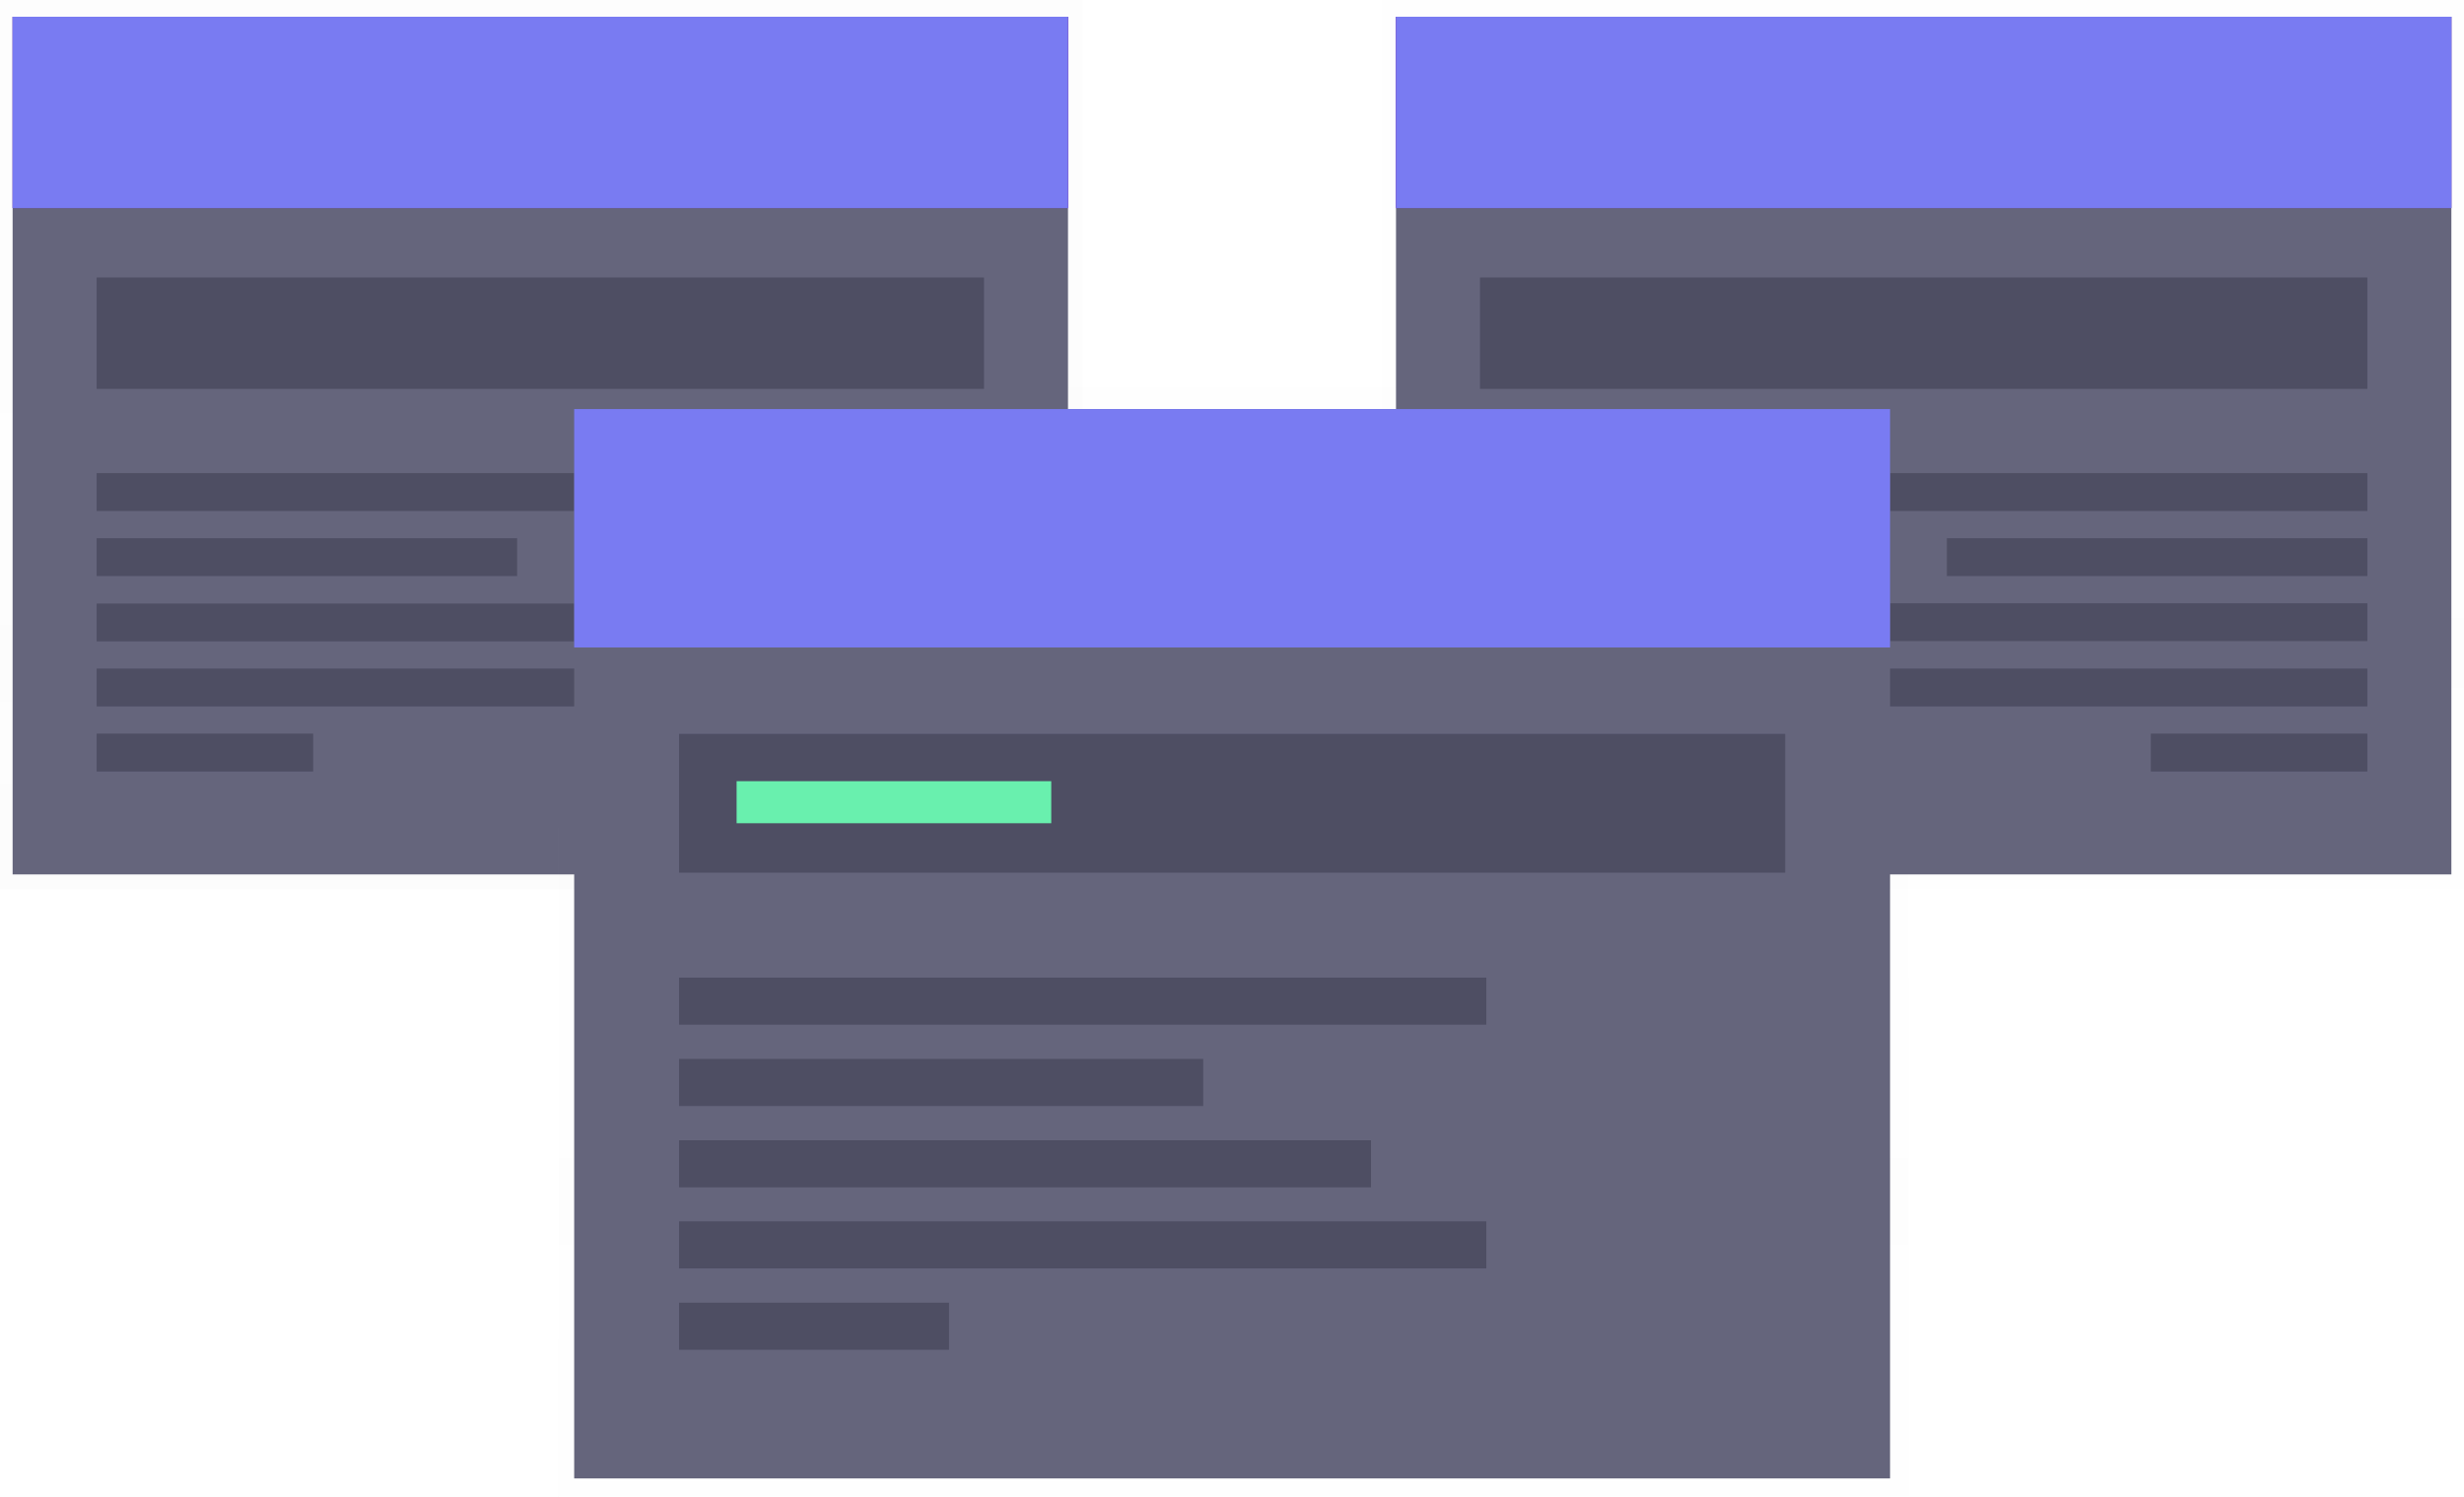
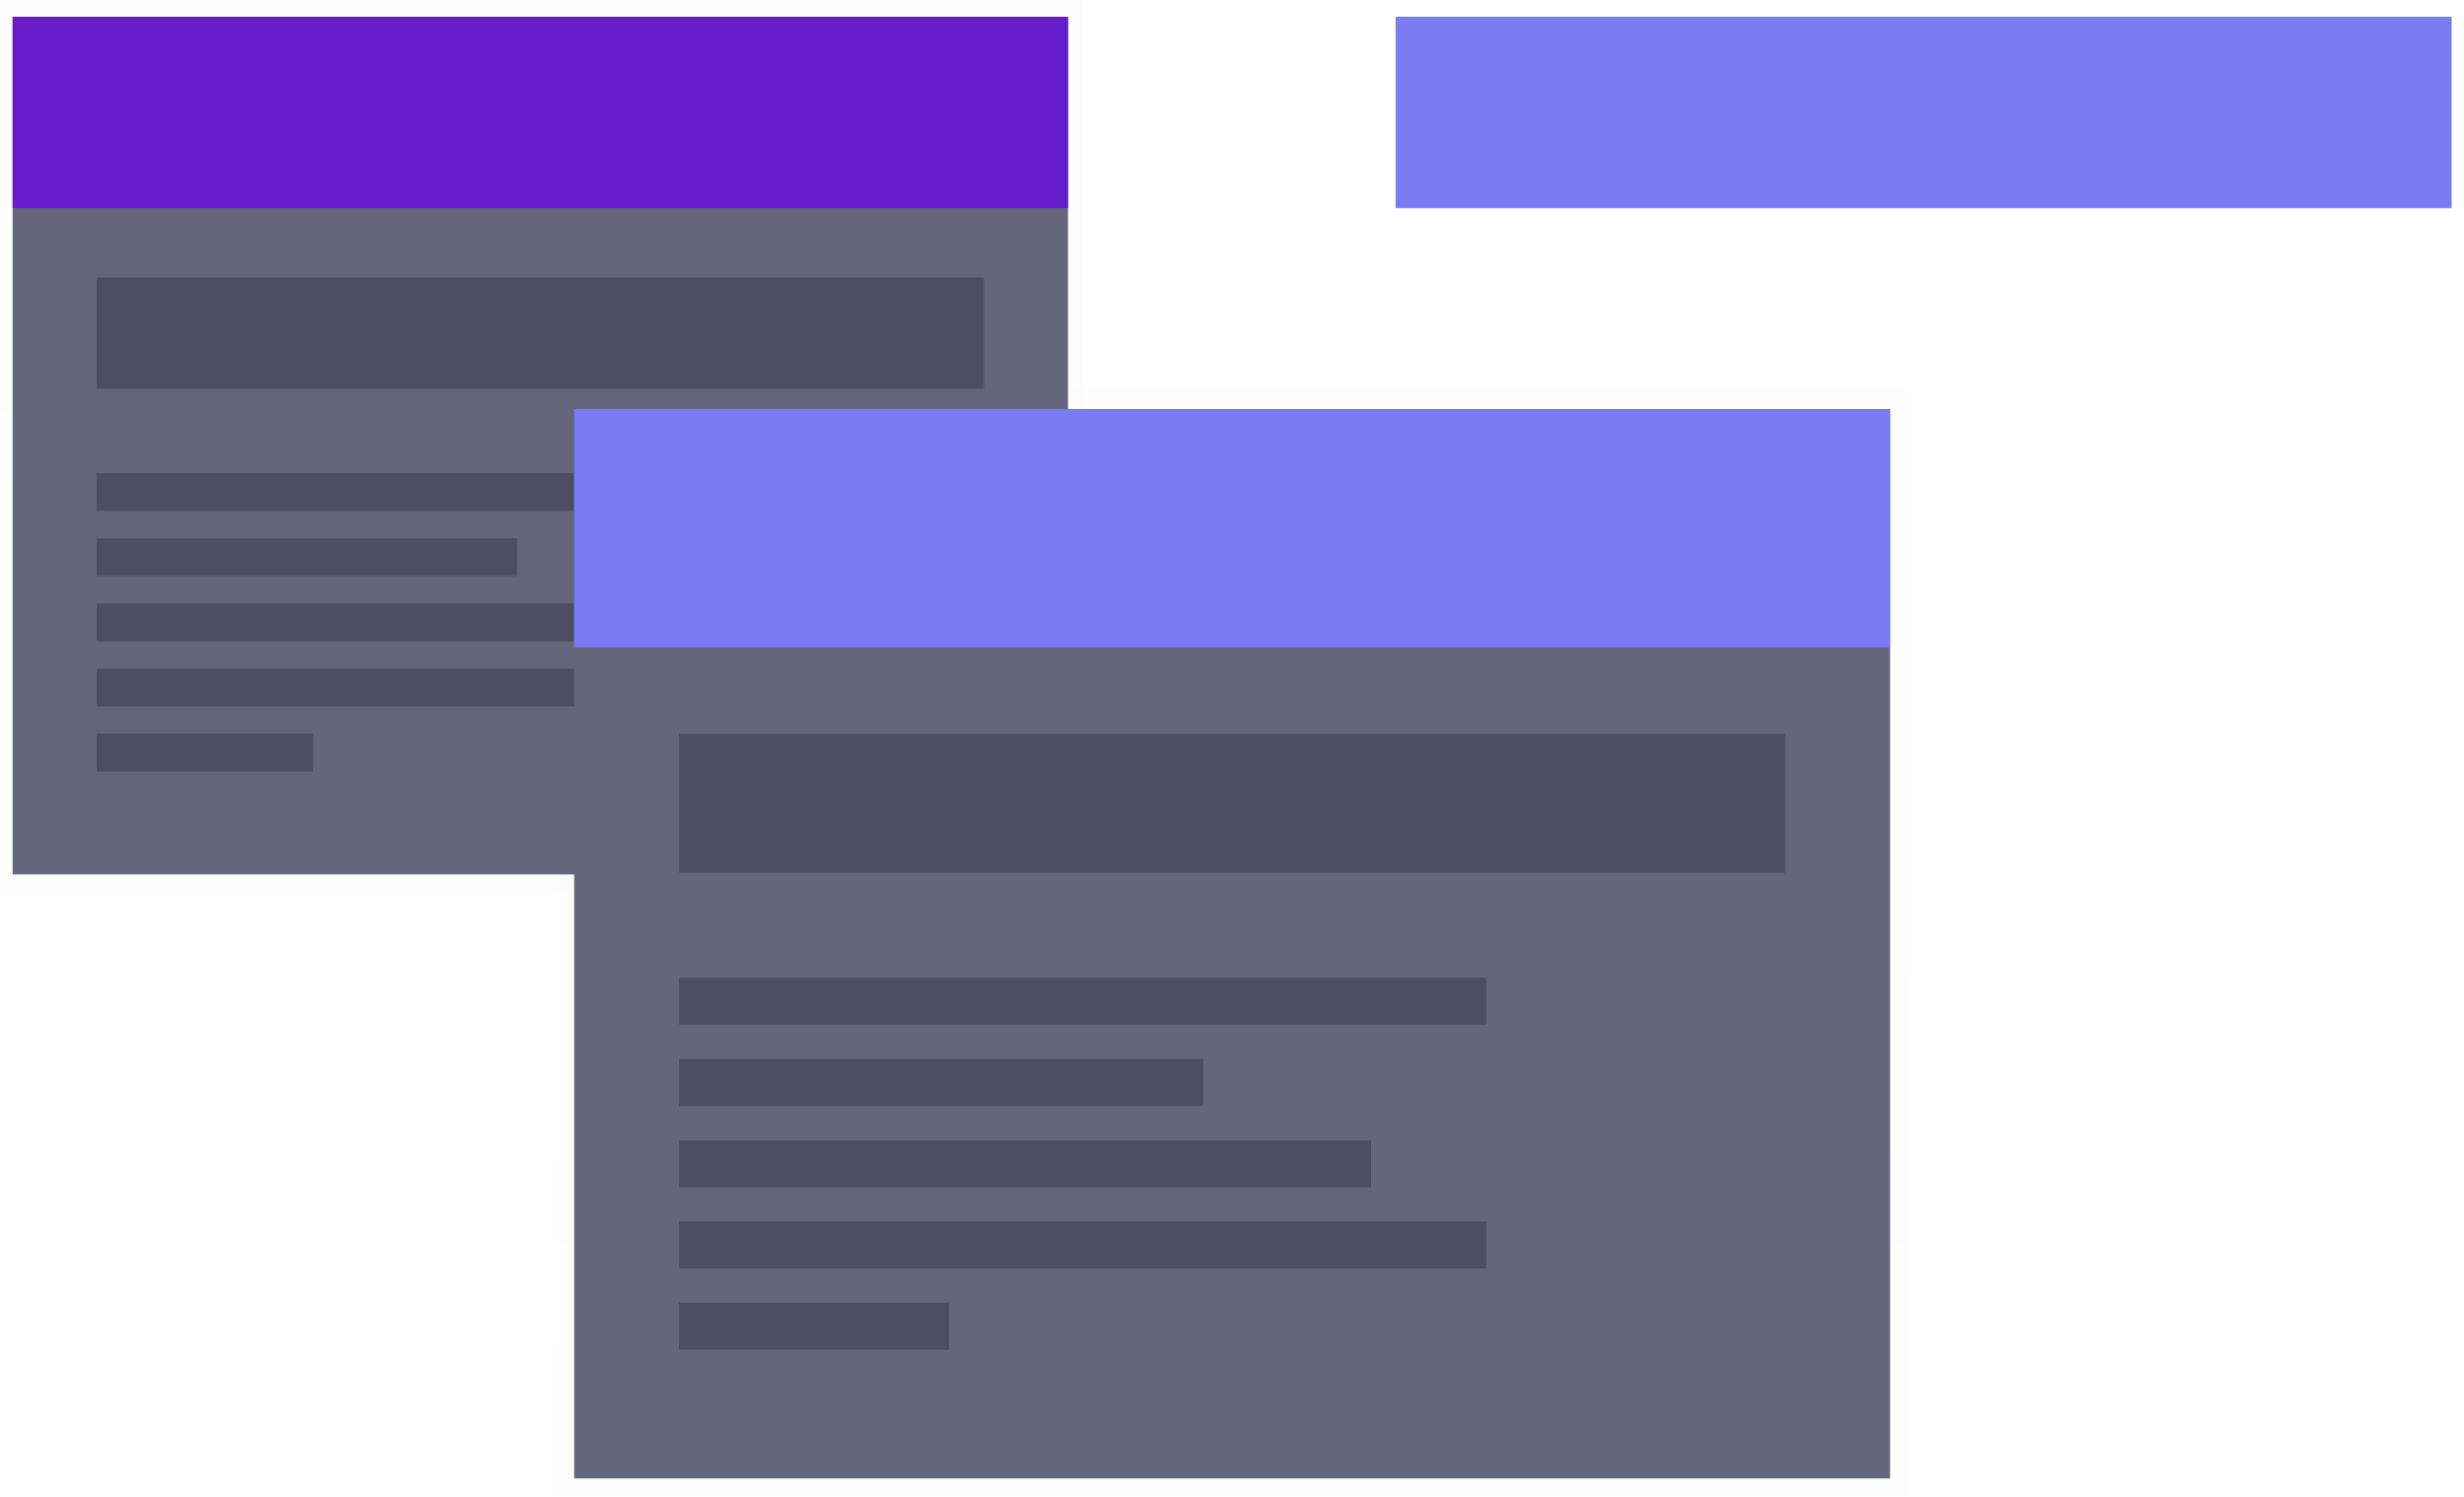
<svg xmlns="http://www.w3.org/2000/svg" version="1.1" id="e8345542-4160-463b-841e-d6381701a249" x="0" y="0" viewBox="0 0 1014.9 616.5" style="enable-background:new 0 0 1014.9 616.5" xml:space="preserve">
  <style>.st2{fill:#65657c}.st3{fill:#671cc9}.st4{fill:#797bf2}.st5{fill:#4e4e63}.st6{opacity:.5}</style>
  <g style="opacity:.1">
    <linearGradient id="SVGID_1_" gradientUnits="userSpaceOnUse" x1="223" y1="249.67" x2="223" y2="616" gradientTransform="matrix(1 0 0 -1 0 616)">
      <stop offset="0" style="stop-color:gray;stop-opacity:.25" />
      <stop offset=".54" style="stop-color:gray;stop-opacity:.12" />
      <stop offset="1" style="stop-color:gray;stop-opacity:.1" />
    </linearGradient>
    <path style="fill:url(#SVGID_1_)" d="M0 0h446v366.3H0z" />
  </g>
  <path class="st2" d="M5.2 6.9h434.7v353.3H5.2z" />
  <path class="st3" d="M5.2 6.9h434.7v78.8H5.2z" />
-   <path class="st4" d="M5.2 6.9h434.7v78.8H5.2z" />
  <path class="st5" d="M39.8 114.3h365.5v45.9H39.8zM39.8 194.9h266.7v15.6H39.8zM39.8 221.7H213v15.6H39.8zM39.8 248.6h228.6v15.6H39.8zM39.8 275.4h266.7V291H39.8zM39.8 302.2H129v15.6H39.8z" />
  <g class="st6">
    <linearGradient id="SVGID_2_" gradientUnits="userSpaceOnUse" x1="829" y1="134.25" x2="829" y2="500.58" gradientTransform="rotate(180 810.46 250.29)">
      <stop offset="0" style="stop-color:gray;stop-opacity:.25" />
      <stop offset=".54" style="stop-color:gray;stop-opacity:.12" />
      <stop offset="1" style="stop-color:gray;stop-opacity:.1" />
    </linearGradient>
-     <path style="opacity:.1;fill:url(#SVGID_2_)" d="M568.9 0h446v366.3h-446z" />
  </g>
-   <path class="st2" d="M575 6.9h434.7v353.3H575z" />
  <path class="st3" d="M575 6.9h434.7v78.8H575z" />
  <path class="st4" d="M575 6.9h434.7v78.8H575z" />
-   <path class="st5" d="M609.6 114.3h365.5v45.9H609.6zM708.4 194.9h266.7v15.6H708.4zM801.9 221.7h173.2v15.6H801.9zM746.5 248.5h228.6v15.6H746.5zM708.4 275.4h266.7V291H708.4zM885.9 302.2h89.2v15.6h-89.2z" />
  <g class="st6">
    <linearGradient id="SVGID_3_" gradientUnits="userSpaceOnUse" x1="508" y1="-.51" x2="508" y2="456.17" gradientTransform="matrix(1 0 0 -1 0 616)">
      <stop offset="0" style="stop-color:gray;stop-opacity:.25" />
      <stop offset=".54" style="stop-color:gray;stop-opacity:.12" />
      <stop offset="1" style="stop-color:gray;stop-opacity:.1" />
    </linearGradient>
    <path style="opacity:.1;fill:url(#SVGID_3_)" d="M230 159.8h556v456.7H230z" />
  </g>
  <path class="st2" d="M236.5 168.5h542V609h-542z" />
  <path class="st4" d="M236.5 168.5h542v98.2h-542z" />
  <path class="st5" d="M279.7 302.3h455.6v57.2H279.7zM279.7 402.7h332.5v19.4H279.7zM279.7 436.2h215.9v19.4H279.7zM279.7 469.7h285v19.4h-285zM279.7 503.1h332.5v19.4H279.7zM279.7 536.6h111.2V556H279.7z" />
-   <path style="fill:#69f0ae" d="M303.4 321.8H433v17.3H303.4z" />
</svg>